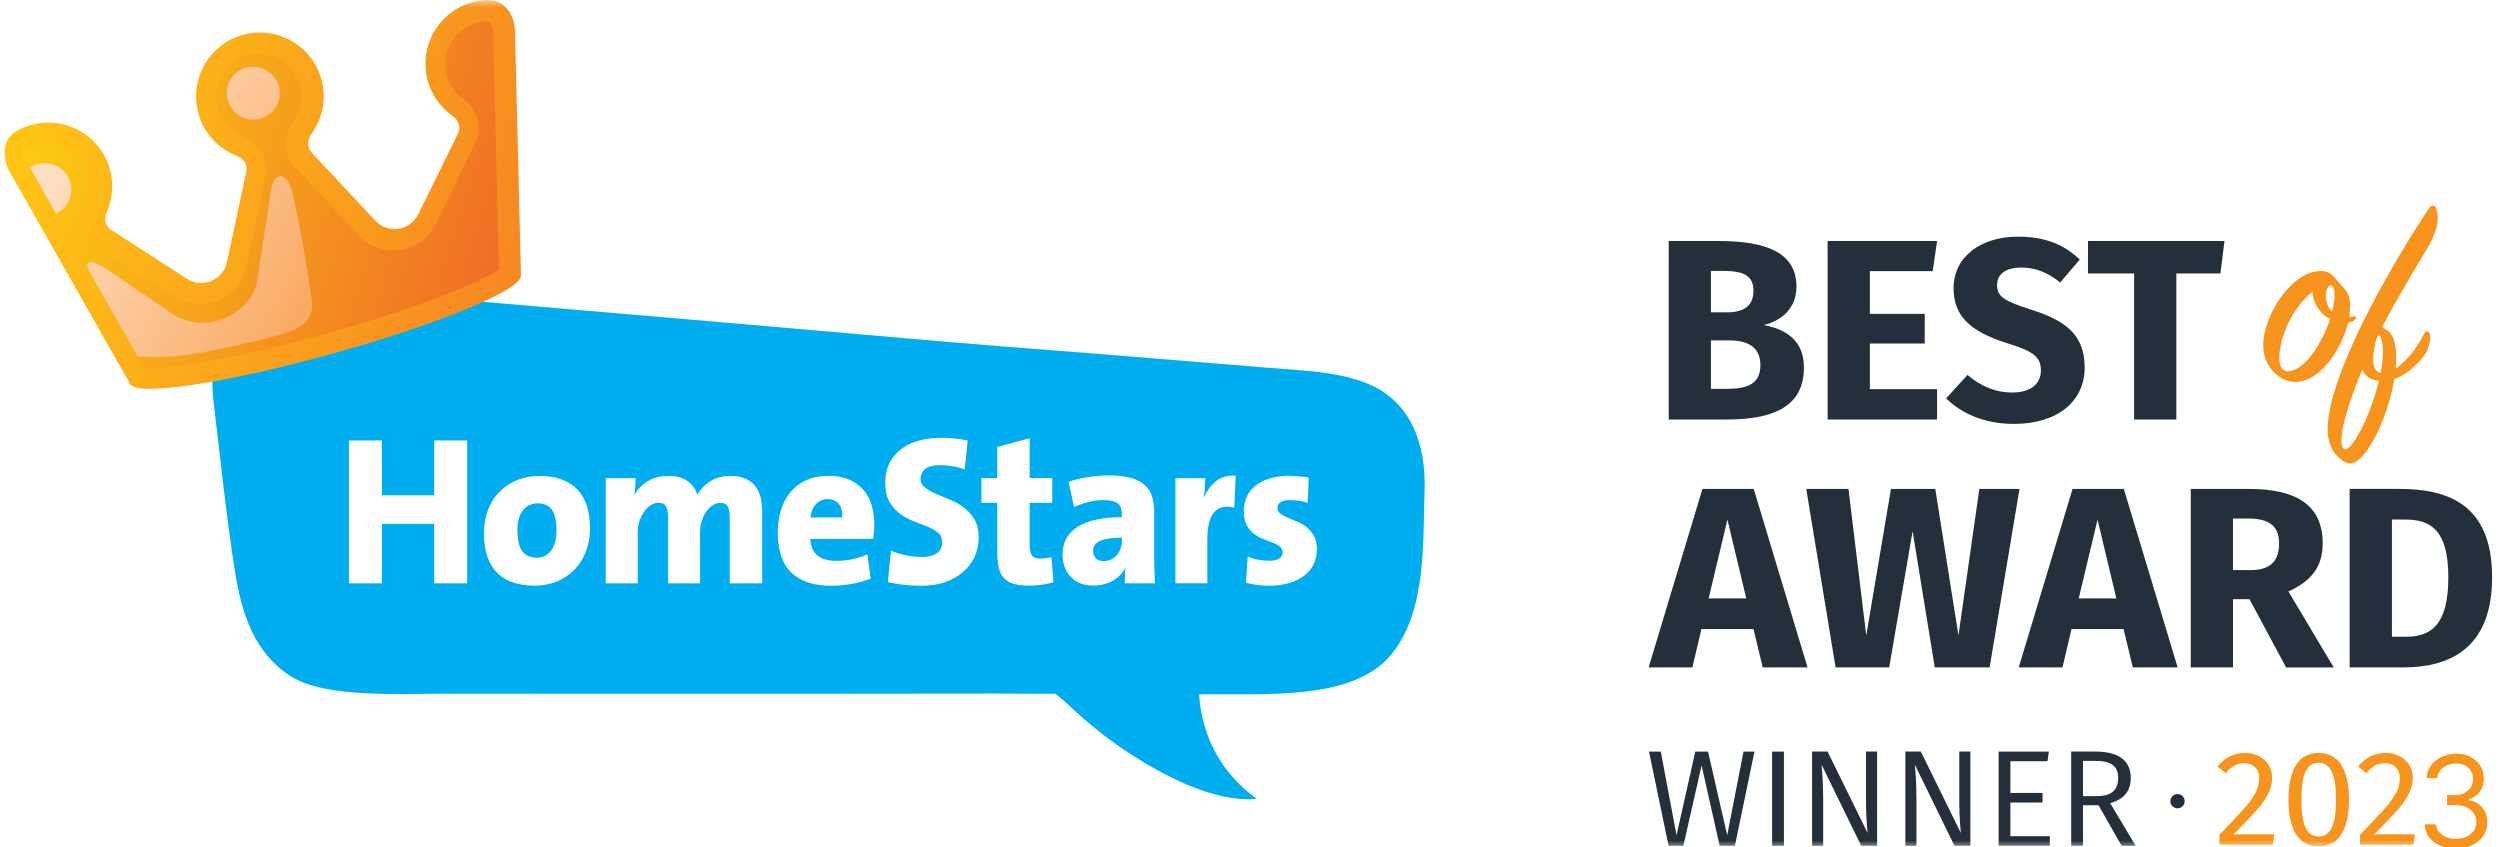
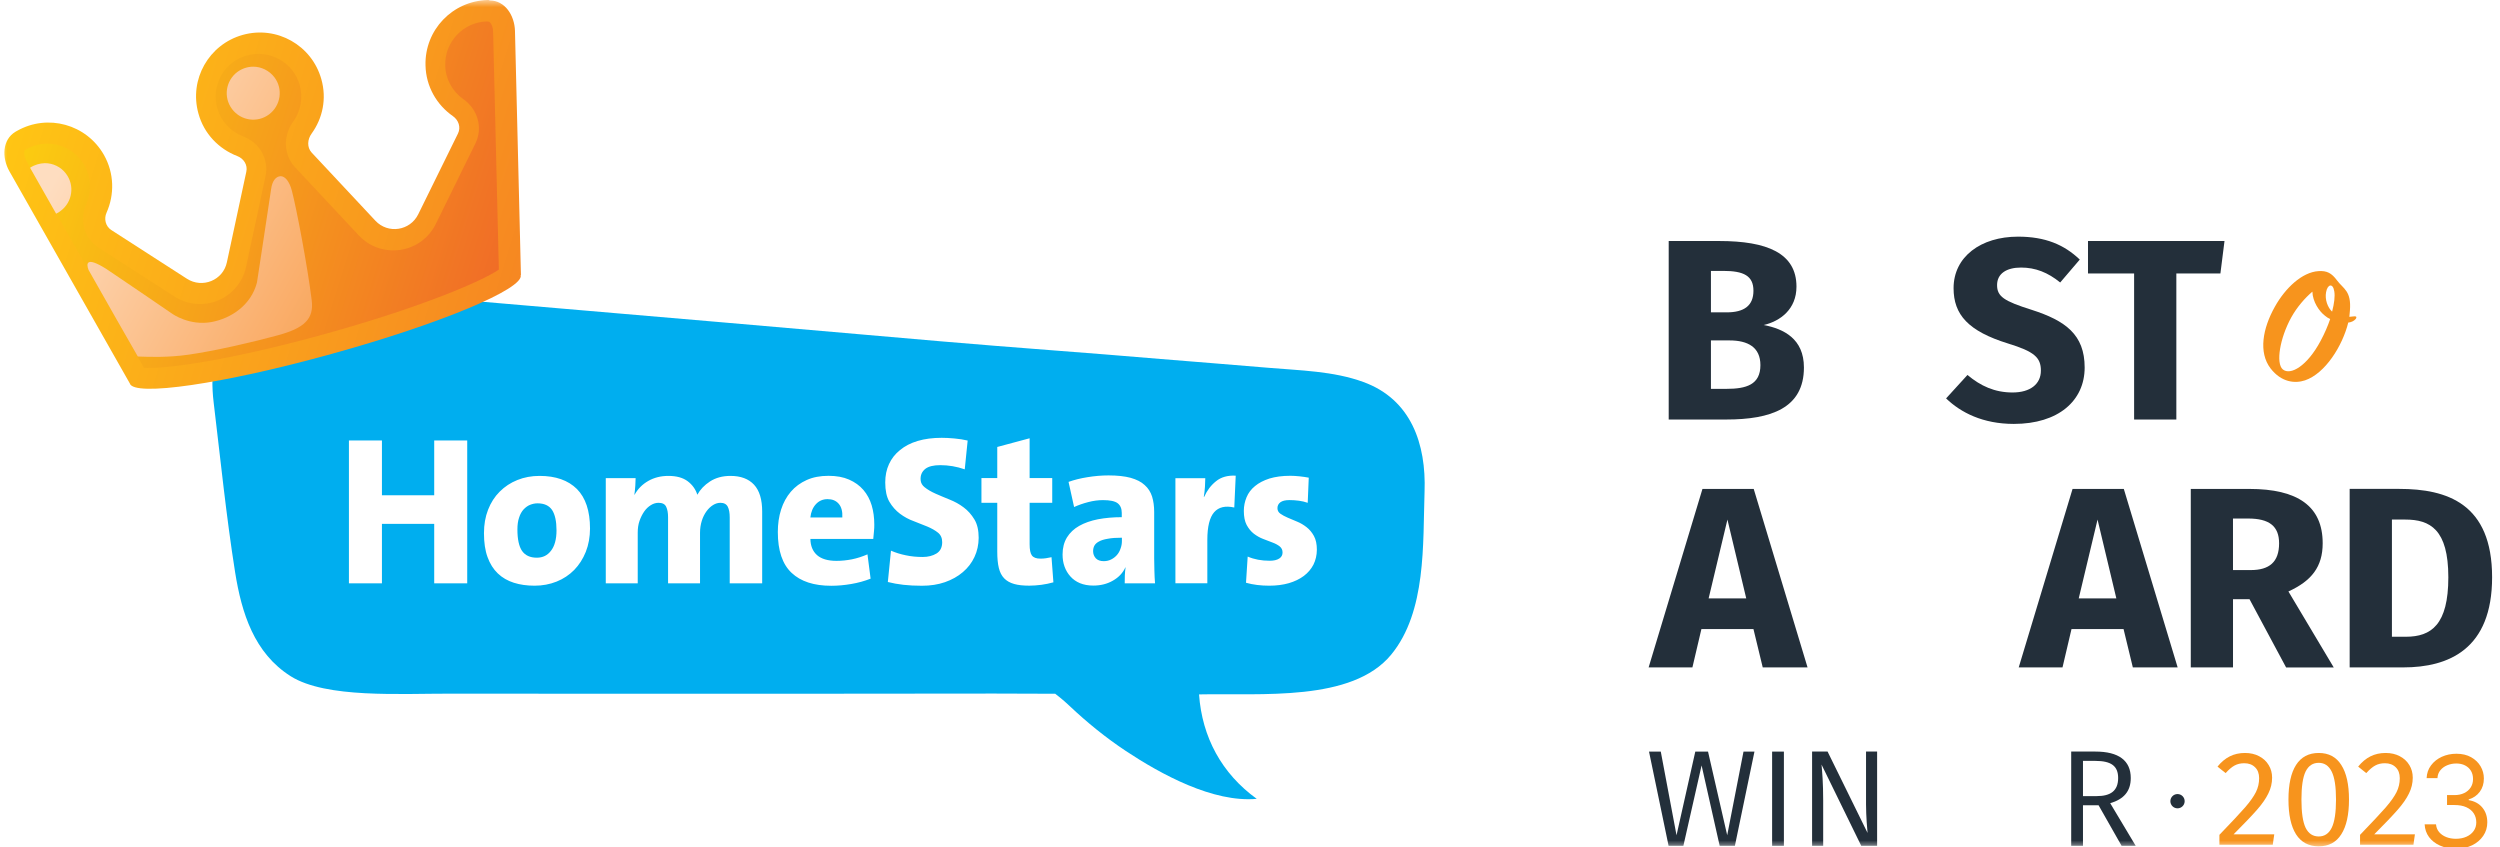
<svg xmlns="http://www.w3.org/2000/svg" width="177" height="60" viewBox="0 0 177 60" fill="none">
  <g clip-path="url(#clip0_0_3)">
    <mask id="mask0_0_3" style="mask-type:luminance" maskUnits="userSpaceOnUse" x="0" y="0" width="177" height="60">
      <path d="M177 0H0V60H177V0Z" fill="white" />
    </mask>
    <g mask="url(#mask0_0_3)">
      <path d="M77.799 38.343C77.643 38.425 77.54 38.528 77.48 38.639C77.421 38.75 77.392 38.883 77.392 39.025C77.392 39.224 77.46 39.389 77.585 39.529C77.711 39.662 77.898 39.73 78.142 39.73C78.335 39.73 78.506 39.693 78.668 39.611C78.831 39.529 78.964 39.426 79.075 39.3C79.186 39.175 79.277 39.019 79.334 38.84C79.4 38.661 79.431 38.491 79.431 38.306V38.069C79.03 38.069 78.697 38.092 78.438 38.143C78.161 38.187 77.953 38.254 77.799 38.343Z" fill="#00AEEF" />
      <path d="M38.057 35.636C37.878 35.636 37.701 35.673 37.531 35.741C37.36 35.808 37.212 35.919 37.07 36.067C36.937 36.215 36.826 36.408 36.752 36.645C36.669 36.881 36.633 37.165 36.633 37.49C36.633 38.178 36.743 38.684 36.959 39.002C37.181 39.321 37.531 39.485 38.005 39.485C38.429 39.485 38.762 39.323 39.014 38.988C39.267 38.661 39.401 38.18 39.401 37.549C39.401 36.912 39.296 36.429 39.09 36.111C38.879 35.798 38.538 35.636 38.057 35.636Z" fill="#00AEEF" />
      <path d="M58.591 35.339C58.264 35.339 57.982 35.459 57.767 35.695C57.545 35.931 57.417 36.252 57.374 36.636H59.637C59.66 36.207 59.569 35.88 59.378 35.664C59.185 35.442 58.924 35.339 58.591 35.339Z" fill="#00AEEF" />
      <path d="M96.53 27.047C94.409 26.268 92.021 26.231 89.789 26.038C87.282 25.822 84.657 25.623 82.158 25.415C76.944 24.969 71.783 24.614 66.569 24.162C56.203 23.263 45.834 22.353 35.467 21.477C32.775 21.247 30.082 21.011 27.392 20.795C25.248 20.579 21.378 20.172 20.813 20.172C17.447 20.187 15.764 22.396 15.215 25.179C14.999 26.268 14.993 27.388 15.127 28.494C15.61 32.506 16.016 36.54 16.647 40.523C17.108 43.401 17.989 46.241 20.585 47.879C23.084 49.451 28.335 49.102 31.955 49.11C36.152 49.11 40.357 49.11 44.556 49.118C53.165 49.118 61.776 49.118 70.386 49.104C71.535 49.104 74.71 49.118 74.71 49.118C74.71 49.118 75.244 49.519 75.725 49.98C76.963 51.151 78.29 52.226 79.708 53.169C82.199 54.816 85.886 56.84 88.977 56.558C86.501 54.77 85.107 52.197 84.892 49.164C89.275 49.067 95.727 49.712 98.493 46.352C101.001 43.304 100.733 38.505 100.859 34.797C100.98 31.445 99.913 28.278 96.53 27.047ZM33.079 41.302H30.742V37.091H27.041V41.302H24.704V31.186H27.041V35.065H30.742V31.186H33.079V41.302ZM41.475 39.07C41.275 39.568 41 39.997 40.653 40.353C40.303 40.708 39.888 40.984 39.407 41.177C38.924 41.37 38.406 41.467 37.849 41.467C37.307 41.467 36.818 41.399 36.38 41.259C35.942 41.119 35.564 40.904 35.245 40.599C34.935 40.303 34.688 39.917 34.518 39.442C34.347 38.976 34.265 38.413 34.265 37.751C34.265 37.142 34.361 36.588 34.555 36.09C34.748 35.593 35.021 35.163 35.379 34.808C35.734 34.452 36.15 34.177 36.633 33.984C37.115 33.79 37.633 33.694 38.205 33.694C39.347 33.694 40.223 34.006 40.846 34.621C41.46 35.243 41.773 36.17 41.773 37.424C41.771 38.016 41.674 38.565 41.475 39.07ZM53.956 41.302H51.664V36.631C51.664 36.312 51.619 36.059 51.525 35.874C51.428 35.689 51.258 35.599 50.999 35.599C50.828 35.599 50.657 35.65 50.487 35.755C50.316 35.86 50.16 36.008 50.02 36.199C49.879 36.392 49.768 36.614 49.687 36.873C49.607 37.132 49.562 37.414 49.562 37.712V41.3H47.299V36.614C47.299 36.31 47.254 36.066 47.166 35.881C47.077 35.687 46.89 35.599 46.625 35.599C46.446 35.599 46.261 35.65 46.085 35.761C45.906 35.872 45.743 36.02 45.61 36.214C45.476 36.407 45.365 36.629 45.277 36.882C45.188 37.134 45.151 37.416 45.151 37.712V41.3H42.889V33.854H45.002C45.002 33.996 44.993 34.173 44.979 34.397C44.965 34.619 44.942 34.826 44.913 35.028H44.928C45.158 34.612 45.484 34.286 45.9 34.049C46.315 33.813 46.789 33.694 47.324 33.694C47.895 33.694 48.353 33.819 48.689 34.072C49.022 34.325 49.252 34.643 49.371 35.028C49.57 34.664 49.868 34.345 50.269 34.086C50.67 33.827 51.151 33.694 51.716 33.694C52.444 33.694 52.998 33.901 53.385 34.316C53.771 34.732 53.962 35.363 53.962 36.216V41.302H53.956ZM61.877 37.623C61.863 37.786 61.848 37.965 61.826 38.158H57.376C57.384 38.647 57.538 39.025 57.843 39.3C58.147 39.568 58.607 39.709 59.222 39.709C59.585 39.709 59.949 39.672 60.319 39.599C60.689 39.525 61.053 39.405 61.417 39.249L61.639 40.969C61.209 41.14 60.749 41.265 60.268 41.347C59.785 41.43 59.312 41.473 58.852 41.473C57.629 41.473 56.694 41.169 56.048 40.56C55.397 39.952 55.07 38.988 55.07 37.669C55.07 37.097 55.144 36.571 55.3 36.082C55.456 35.593 55.687 35.169 55.991 34.814C56.295 34.458 56.673 34.183 57.117 33.984C57.561 33.784 58.073 33.688 58.661 33.688C59.224 33.688 59.707 33.776 60.114 33.955C60.521 34.132 60.862 34.378 61.129 34.688C61.396 35.001 61.589 35.363 61.715 35.778C61.84 36.201 61.9 36.653 61.9 37.142C61.906 37.297 61.891 37.453 61.877 37.623ZM68.994 39.432C68.801 39.847 68.528 40.203 68.17 40.507C67.815 40.811 67.391 41.047 66.902 41.218C66.413 41.389 65.87 41.471 65.27 41.471C64.787 41.471 64.358 41.448 63.965 41.405C63.573 41.36 63.209 41.294 62.859 41.206L63.081 38.988C63.408 39.13 63.764 39.241 64.134 39.315C64.512 39.397 64.904 39.434 65.328 39.434C65.706 39.434 66.033 39.352 66.3 39.19C66.567 39.027 66.707 38.76 66.707 38.388C66.707 38.098 66.61 37.876 66.411 37.714C66.21 37.551 65.959 37.41 65.663 37.284C65.367 37.159 65.04 37.032 64.691 36.898C64.341 36.773 64.014 36.594 63.718 36.372C63.423 36.15 63.17 35.868 62.97 35.527C62.771 35.186 62.675 34.725 62.675 34.156C62.675 33.675 62.763 33.244 62.942 32.857C63.118 32.471 63.379 32.138 63.721 31.865C64.062 31.583 64.477 31.367 64.974 31.219C65.472 31.071 66.035 30.997 66.672 30.997C66.931 30.997 67.229 31.012 67.57 31.043C67.911 31.071 68.222 31.125 68.511 31.191L68.304 33.229C67.732 33.03 67.155 32.933 66.569 32.933C66.086 32.933 65.739 33.022 65.517 33.192C65.264 33.392 65.153 33.659 65.182 34C65.196 34.193 65.301 34.37 65.455 34.489C65.663 34.66 65.93 34.816 66.249 34.956C66.553 35.089 66.879 35.229 67.235 35.371C67.591 35.513 67.917 35.689 68.222 35.92C68.526 36.142 68.778 36.431 68.986 36.773C69.194 37.114 69.29 37.551 69.29 38.086C69.284 38.573 69.188 39.017 68.994 39.432ZM73.728 41.405C73.432 41.442 73.142 41.465 72.875 41.465C72.445 41.465 72.088 41.428 71.8 41.345C71.51 41.263 71.274 41.13 71.095 40.945C70.916 40.76 70.791 40.515 70.717 40.211C70.643 39.907 70.606 39.52 70.606 39.062V35.599H69.486V33.848H70.606V31.645L72.897 31.03V33.848H74.498V35.599H72.897V38.536C72.897 38.914 72.949 39.181 73.06 39.329C73.171 39.477 73.37 39.551 73.66 39.551C73.799 39.551 73.935 39.543 74.061 39.522C74.186 39.5 74.313 39.477 74.447 39.449L74.581 41.228C74.305 41.308 74.032 41.362 73.728 41.405ZM79.63 41.302C79.63 41.123 79.63 40.938 79.638 40.745C79.647 40.552 79.661 40.367 79.69 40.174H79.675C79.497 40.566 79.201 40.879 78.794 41.109C78.387 41.345 77.918 41.459 77.4 41.459C77.045 41.459 76.726 41.399 76.459 41.288C76.192 41.177 75.962 41.013 75.785 40.813C75.606 40.614 75.466 40.384 75.37 40.116C75.273 39.849 75.23 39.568 75.23 39.255C75.23 38.789 75.335 38.388 75.542 38.047C75.75 37.714 76.04 37.438 76.41 37.231C76.78 37.023 77.217 36.867 77.737 36.764C78.249 36.668 78.812 36.616 79.421 36.616V36.32C79.421 36.008 79.324 35.78 79.131 35.63C78.938 35.482 78.59 35.408 78.093 35.408C77.766 35.408 77.41 35.453 77.047 35.548C76.677 35.644 76.342 35.763 76.046 35.897L75.653 34.117C76.046 33.977 76.492 33.864 76.995 33.784C77.499 33.702 77.996 33.659 78.485 33.659C79.116 33.659 79.634 33.718 80.049 33.829C80.465 33.949 80.798 34.111 81.042 34.341C81.295 34.563 81.466 34.839 81.568 35.157C81.665 35.476 81.716 35.84 81.716 36.246V39.533C81.716 39.8 81.725 40.09 81.731 40.4C81.739 40.712 81.753 41.008 81.776 41.298L79.63 41.302ZM87.387 35.932C86.756 35.79 86.281 35.901 85.962 36.265C85.644 36.629 85.479 37.28 85.479 38.224V41.294H83.219V33.856H85.334C85.334 34.019 85.325 34.22 85.311 34.465C85.296 34.709 85.266 34.947 85.229 35.176H85.257C85.459 34.724 85.732 34.36 86.096 34.07C86.451 33.78 86.92 33.647 87.489 33.677L87.387 35.932ZM92.993 39.975C92.831 40.287 92.607 40.552 92.311 40.776C92.015 40.998 91.657 41.169 91.251 41.288C90.835 41.407 90.375 41.467 89.863 41.467C89.263 41.467 88.714 41.399 88.217 41.259L88.336 39.405C88.797 39.605 89.314 39.701 89.894 39.701C90.184 39.701 90.406 39.65 90.568 39.545C90.731 39.44 90.805 39.3 90.805 39.115C90.805 38.937 90.739 38.797 90.605 38.686C90.472 38.581 90.301 38.487 90.093 38.411C89.886 38.328 89.67 38.248 89.434 38.158C89.195 38.069 88.981 37.942 88.774 37.788C88.566 37.626 88.404 37.424 88.262 37.165C88.129 36.912 88.063 36.579 88.063 36.17C88.063 35.829 88.131 35.511 88.256 35.206C88.381 34.902 88.583 34.635 88.856 34.413C89.123 34.191 89.465 34.012 89.88 33.879C90.295 33.753 90.784 33.686 91.355 33.686C91.555 33.686 91.77 33.7 92.001 33.723C92.231 33.745 92.453 33.782 92.66 33.819L92.586 35.599C92.393 35.531 92.186 35.48 91.964 35.451C91.742 35.422 91.518 35.406 91.296 35.406C91.006 35.406 90.792 35.457 90.65 35.562C90.509 35.667 90.443 35.807 90.443 35.977C90.443 36.139 90.509 36.267 90.65 36.37C90.79 36.466 90.961 36.563 91.17 36.651C91.378 36.74 91.6 36.836 91.838 36.933C92.075 37.029 92.299 37.163 92.506 37.325C92.714 37.488 92.884 37.689 93.026 37.948C93.166 38.201 93.234 38.528 93.234 38.926C93.23 39.307 93.15 39.656 92.993 39.975Z" fill="#00AEEF" />
      <path d="M30.126 4.626C30.157 6.127 30.923 7.424 32.064 8.221C32.471 8.503 32.642 9.018 32.424 9.456L29.61 15.174C29.033 16.345 27.469 16.58 26.579 15.628L22.063 10.8C21.72 10.424 21.765 9.863 22.063 9.456C22.844 8.377 23.142 6.988 22.752 5.611C22.08 3.204 19.595 1.798 17.188 2.47C14.782 3.142 13.376 5.627 14.048 8.034C14.438 9.471 15.501 10.55 16.798 11.049C17.252 11.222 17.548 11.674 17.439 12.159L16.064 18.565C15.799 19.845 14.329 20.439 13.236 19.736L7.876 16.284C7.469 16.018 7.346 15.486 7.547 15.049C8.11 13.782 8.094 12.268 7.36 10.971C6.125 8.798 3.375 8.034 1.203 9.267C1.172 9.284 1.125 9.314 1.094 9.329C0.156 9.892 0.126 11.158 0.656 12.11L9.189 27.143C9.454 28.114 15.863 27.174 23.504 25.049C31.145 22.939 37.13 20.439 36.865 19.471H36.882L36.46 2.187C36.429 1.093 35.757 0.031 34.664 0.031C34.633 -8.00937e-08 34.586 0 34.539 0C32.031 0.064 30.062 2.125 30.126 4.626Z" fill="url(#paint0_linear_0_3)" />
      <path d="M31.523 4.627C31.54 5.595 32.023 6.47 32.82 7.033C33.835 7.753 34.195 9.05 33.665 10.143L30.851 15.863C30.366 16.847 29.429 17.536 28.335 17.692C27.242 17.848 26.149 17.474 25.396 16.66L20.881 11.832C20.084 10.973 20.022 9.613 20.756 8.614C21.302 7.864 21.459 6.926 21.224 6.037C21.004 5.256 20.505 4.598 19.786 4.207C19.083 3.817 18.269 3.708 17.488 3.926C16.707 4.144 16.049 4.645 15.659 5.348C15.268 6.051 15.159 6.865 15.377 7.646C15.642 8.583 16.314 9.319 17.221 9.662C18.392 10.1 19.05 11.288 18.799 12.476L17.424 18.882C17.19 19.961 16.456 20.851 15.439 21.272C14.421 21.693 13.267 21.584 12.346 20.991L6.986 17.538C5.97 16.882 5.594 15.583 6.11 14.444C6.501 13.553 6.453 12.554 5.985 11.709C5.157 10.256 3.313 9.74 1.843 10.568L1.782 10.616C1.687 10.663 1.673 11.037 1.876 11.397C1.876 11.397 9.768 25.29 10.19 26.04C11.425 26.149 15.909 25.619 23.052 23.634C30.132 21.665 34.273 19.821 35.319 19.085C35.303 18.241 34.912 2.238 34.912 2.238C34.912 1.973 34.818 1.739 34.725 1.628C34.678 1.566 34.631 1.534 34.6 1.534L34.474 1.517C32.806 1.564 31.478 2.956 31.523 4.627Z" fill="url(#paint1_linear_0_3)" />
      <path d="M19.194 13.394C19.069 14.27 18.193 20.004 18.193 20.004C17.772 21.63 16.333 22.55 14.974 22.801C13.412 23.083 12.208 22.224 12.208 22.224C12.208 22.224 7.958 19.317 7.52 19.036C6.129 18.16 6.083 18.629 6.27 19.114C7.676 21.613 9.068 24.036 9.756 25.241C10.584 25.271 11.881 25.319 13.32 25.115C15.196 24.85 17.961 24.209 19.665 23.74C21.572 23.224 22.227 22.569 22.071 21.272C21.773 18.849 20.992 14.755 20.665 13.505C20.478 12.802 20.166 12.474 19.868 12.474C19.537 12.488 19.272 12.8 19.194 13.394ZM2.129 11.877C2.489 12.519 3.161 13.69 3.973 15.129C4.082 15.082 4.207 15.004 4.302 14.925C5.13 14.301 5.302 13.129 4.676 12.301C4.316 11.816 3.753 11.551 3.175 11.551C2.818 11.565 2.458 11.66 2.129 11.877ZM16.804 5.095C15.975 5.72 15.803 6.892 16.43 7.722C17.054 8.55 18.226 8.721 19.054 8.096C19.882 7.471 20.055 6.3 19.428 5.471C19.054 4.986 18.491 4.721 17.928 4.721C17.537 4.721 17.147 4.847 16.804 5.095Z" fill="url(#paint2_linear_0_3)" />
      <path d="M127.718 26.018C127.718 28.899 125.384 29.702 122.211 29.702H118.144V17.064H121.718C125.11 17.064 127.19 17.922 127.19 20.293C127.19 21.897 126.041 22.737 124.873 23.011C126.278 23.283 127.718 23.975 127.718 26.018ZM121.134 19.18V22.115H122.247C123.487 22.115 124.144 21.641 124.144 20.583C124.144 19.526 123.451 19.18 122.009 19.18H121.134ZM124.637 25.853C124.637 24.576 123.743 24.102 122.448 24.102H121.134V27.531H122.229C123.634 27.531 124.637 27.239 124.637 25.853Z" fill="#232F3A" />
-       <path d="M136.836 19.197H132.386V22.224H136.27V24.322H132.386V27.55H137.145V29.702H129.395V17.063H137.145L136.836 19.197Z" fill="#232F3A" />
      <path d="M147.248 18.377L145.862 20C144.987 19.289 144.111 18.943 143.09 18.943C142.05 18.943 141.393 19.38 141.393 20.183C141.393 20.986 141.867 21.314 143.837 21.934C146.226 22.7 147.594 23.686 147.594 26.019C147.594 28.371 145.734 30.013 142.579 30.013C140.39 30.013 138.821 29.21 137.783 28.207L139.297 26.547C140.228 27.331 141.231 27.788 142.489 27.788C143.729 27.788 144.495 27.204 144.495 26.238C144.495 25.309 144.021 24.889 142.18 24.323C139.353 23.448 138.313 22.28 138.313 20.402C138.313 18.177 140.246 16.755 142.872 16.755C144.804 16.754 146.136 17.32 147.248 18.377Z" fill="#232F3A" />
      <path d="M157.205 19.361H154.085V29.702H151.095V19.361H147.83V17.063H157.495L157.205 19.361Z" fill="#232F3A" />
      <path d="M124.144 44.536H120.46L119.822 47.254H116.722L120.534 34.616H124.163L127.975 47.254H124.802L124.144 44.536ZM123.634 42.367L122.302 36.786L120.971 42.367H123.634Z" fill="#232F3A" />
-       <path d="M140.866 47.254H136.982L135.413 37.606L133.754 47.254H129.96L127.882 34.616H130.872L132.13 44.993L133.881 34.616H137.018L138.659 44.993L140.137 34.616H142.981L140.866 47.254Z" fill="#232F3A" />
      <path d="M150.347 44.536H146.663L146.025 47.254H142.925L146.737 34.616H150.366L154.178 47.254H151.005L150.347 44.536ZM149.837 42.367L148.506 36.786L147.174 42.367H149.837Z" fill="#232F3A" />
      <path d="M159.264 42.421H158.097V47.254H155.107V34.616H159.248C162.677 34.616 164.446 35.837 164.446 38.465C164.446 40.125 163.661 41.128 162.02 41.875L165.229 47.255H161.856L159.264 42.421ZM158.096 40.361H159.354C160.666 40.361 161.36 39.795 161.36 38.464C161.36 37.241 160.649 36.712 159.171 36.712H158.095L158.096 40.361Z" fill="#232F3A" />
      <path d="M176.441 40.87C176.441 45.957 173.377 47.252 170.149 47.252H166.356V34.614H169.875C173.251 34.616 176.441 35.654 176.441 40.87ZM169.348 36.785V45.082H170.333C172.139 45.082 173.342 44.225 173.342 40.87C173.342 37.478 172.047 36.785 170.296 36.785H169.348Z" fill="#232F3A" />
      <path d="M166.256 22.838C165.849 24.487 164.627 26.444 163.194 26.929C162.496 27.162 161.526 27.084 160.75 26.076C159.897 24.952 160.189 23.266 161.061 21.715C161.797 20.396 162.98 19.273 164.144 19.195C164.745 19.156 165.075 19.33 165.462 19.853C165.908 20.454 166.489 20.589 166.374 21.986C166.355 22.14 166.355 22.277 166.334 22.432C166.45 22.432 166.567 22.394 166.721 22.394C166.857 22.394 166.857 22.491 166.78 22.588C166.643 22.743 166.45 22.819 166.256 22.838ZM164.608 22.354C164.201 22.043 163.736 21.366 163.717 20.648C163.194 21.095 162.631 21.734 162.223 22.47C161.41 23.943 161.118 25.727 161.622 26.154C162.164 26.6 163.347 25.921 164.297 24.138C164.589 23.596 164.82 23.052 164.976 22.587C164.84 22.529 164.724 22.451 164.608 22.354ZM165.268 20.629C165.17 20.009 164.783 20.125 164.686 20.688C164.589 21.211 164.802 21.774 165.113 22.064C165.268 21.463 165.325 20.978 165.268 20.629Z" fill="#F7941D" />
-       <path d="M169.648 25.436C169.648 25.65 169.629 25.862 169.61 26.095C170.346 25.61 171.122 24.641 171.626 23.634C171.743 23.401 171.937 23.382 172.033 23.653C172.13 23.944 172.014 24.37 171.838 24.816C171.645 25.282 170.675 26.425 169.513 26.833C169.202 28.79 168.349 30.942 167.42 32.106C166.761 32.92 166.277 32.997 165.695 32.493C165.21 32.087 164.628 31.33 164.842 29.683C165.384 25.36 169.842 17.936 171.994 14.718C172.149 14.485 172.401 14.504 172.479 14.737C172.712 15.396 172.654 16.229 171.821 17.645C171.027 18.963 169.688 21.153 168.642 23.189C169.377 23.42 169.667 24.157 169.648 25.436ZM165.907 31.736C166.333 32.299 167.786 29.622 168.427 26.967C167.864 26.908 167.477 26.657 167.244 26.191C166.159 28.77 165.461 31.174 165.907 31.736ZM168.717 25.009C168.736 24.292 168.543 23.691 168.406 23.75C168.212 23.828 168.038 24.855 168.019 25.301C168 25.921 168.174 26.328 168.542 26.406C168.641 25.94 168.698 25.456 168.717 25.009Z" fill="#F7941D" />
      <path d="M122.83 59.884H121.753L120.473 54.192L119.183 59.884H118.136L116.75 53.213H117.583L118.698 59.137L120.027 53.213H120.928L122.286 59.137L123.44 53.213H124.216L122.83 59.884Z" fill="#232F3A" />
      <path d="M126.3 53.213H125.466V59.884H126.3V53.213Z" fill="#232F3A" />
      <path d="M132.902 59.884H131.776L128.965 54.133C129.013 54.667 129.081 55.433 129.081 56.664V59.882H128.296V53.211H129.392L132.223 58.971C132.203 58.786 132.115 57.769 132.115 56.944V53.211H132.9V59.884H132.902Z" fill="#232F3A" />
-       <path d="M139.505 59.884H138.379L135.568 54.133C135.616 54.667 135.684 55.433 135.684 56.664V59.882H134.899V53.211H135.995L138.826 58.971C138.807 58.786 138.718 57.769 138.718 56.944V53.211H139.503V59.884H139.505Z" fill="#232F3A" />
-       <path d="M144.963 53.892H142.336V56.141H144.613V56.82H142.336V59.205H145.128V59.884H141.502V53.213H145.059L144.963 53.892Z" fill="#232F3A" />
      <path d="M148.579 57.013H147.475V59.882H146.641V53.211H148.357C150.005 53.211 150.858 53.851 150.858 55.084C150.858 56.033 150.354 56.586 149.403 56.867L151.207 59.882H150.208L148.579 57.013ZM148.453 56.364C149.413 56.364 149.965 56.004 149.965 55.084C149.965 54.239 149.481 53.871 148.347 53.871H147.475V56.364H148.453Z" fill="#232F3A" />
      <path d="M158.942 53.31C159.325 53.31 159.659 53.387 159.946 53.54C160.24 53.693 160.466 53.903 160.625 54.171C160.785 54.432 160.865 54.729 160.865 55.061C160.865 55.45 160.775 55.823 160.597 56.18C160.425 56.537 160.157 56.923 159.793 57.337C159.43 57.752 158.878 58.329 158.138 59.069H161.018L160.912 59.805H157.134V59.107C157.988 58.221 158.594 57.573 158.951 57.165C159.309 56.751 159.564 56.39 159.717 56.084C159.87 55.778 159.946 55.45 159.946 55.099C159.946 54.767 159.851 54.509 159.659 54.324C159.468 54.133 159.213 54.037 158.894 54.037C158.633 54.037 158.403 54.091 158.205 54.2C158.008 54.308 157.797 54.487 157.574 54.735L157 54.276C157.261 53.951 157.552 53.709 157.87 53.549C158.189 53.39 158.546 53.31 158.942 53.31Z" fill="#F7941D" />
      <path d="M164.166 53.31C164.874 53.31 165.406 53.594 165.763 54.161C166.127 54.723 166.309 55.539 166.309 56.61C166.309 57.682 166.127 58.501 165.763 59.069C165.406 59.636 164.874 59.92 164.166 59.92C163.458 59.92 162.922 59.636 162.559 59.069C162.202 58.501 162.023 57.682 162.023 56.61C162.023 55.539 162.202 54.723 162.559 54.161C162.922 53.594 163.458 53.31 164.166 53.31ZM164.166 54.008C163.751 54.008 163.442 54.212 163.238 54.621C163.04 55.029 162.942 55.692 162.942 56.61C162.942 57.529 163.04 58.195 163.238 58.609C163.442 59.018 163.751 59.222 164.166 59.222C164.574 59.222 164.88 59.018 165.084 58.609C165.288 58.195 165.39 57.529 165.39 56.61C165.39 55.698 165.288 55.038 165.084 54.63C164.88 54.216 164.574 54.008 164.166 54.008Z" fill="#F7941D" />
      <path d="M168.9 53.31C169.283 53.31 169.618 53.387 169.904 53.54C170.198 53.693 170.424 53.903 170.584 54.171C170.743 54.432 170.823 54.729 170.823 55.061C170.823 55.45 170.734 55.823 170.555 56.18C170.383 56.537 170.115 56.923 169.751 57.337C169.388 57.752 168.836 58.329 168.097 59.069H170.976L170.871 59.805H167.092V59.107C167.947 58.221 168.553 57.573 168.91 57.165C169.267 56.751 169.522 56.39 169.675 56.084C169.828 55.778 169.904 55.45 169.904 55.099C169.904 54.767 169.809 54.509 169.618 54.324C169.426 54.133 169.171 54.037 168.852 54.037C168.591 54.037 168.361 54.091 168.163 54.2C167.966 54.308 167.755 54.487 167.532 54.735L166.958 54.276C167.22 53.951 167.51 53.709 167.829 53.549C168.148 53.39 168.505 53.31 168.9 53.31Z" fill="#F7941D" />
      <path d="M154.674 56.724C154.674 57.004 154.448 57.23 154.168 57.23C153.888 57.23 153.662 57.003 153.662 56.724C153.662 56.446 153.889 56.219 154.168 56.219C154.448 56.219 154.674 56.446 154.674 56.724Z" fill="#232F3A" />
    </g>
    <path d="M173.889 60.09C173.467 60.09 173.091 60.017 172.761 59.872C172.433 59.727 172.172 59.526 171.978 59.268C171.786 59.008 171.682 58.707 171.665 58.364H172.47C172.487 58.575 172.56 58.757 172.688 58.91C172.815 59.061 172.983 59.179 173.189 59.262C173.396 59.345 173.625 59.386 173.876 59.386C174.158 59.386 174.407 59.337 174.624 59.239C174.842 59.141 175.012 59.005 175.136 58.83C175.259 58.656 175.321 58.453 175.321 58.223C175.321 57.982 175.261 57.77 175.142 57.587C175.023 57.402 174.848 57.257 174.618 57.152C174.388 57.048 174.107 56.996 173.774 56.996H173.25V56.293H173.774C174.034 56.293 174.262 56.246 174.458 56.152C174.656 56.058 174.811 55.926 174.922 55.756C175.034 55.585 175.091 55.385 175.091 55.155C175.091 54.933 175.042 54.74 174.944 54.576C174.846 54.412 174.707 54.284 174.528 54.193C174.352 54.101 174.143 54.055 173.902 54.055C173.676 54.055 173.463 54.097 173.263 54.18C173.065 54.261 172.903 54.379 172.777 54.535C172.651 54.688 172.583 54.874 172.572 55.091H171.805C171.818 54.748 171.922 54.447 172.115 54.19C172.309 53.93 172.563 53.727 172.876 53.582C173.191 53.438 173.538 53.365 173.915 53.365C174.32 53.365 174.667 53.447 174.957 53.611C175.246 53.773 175.469 53.987 175.625 54.254C175.78 54.52 175.858 54.807 175.858 55.117C175.858 55.485 175.761 55.799 175.567 56.059C175.375 56.319 175.114 56.499 174.784 56.599V56.651C175.197 56.719 175.52 56.895 175.752 57.178C175.985 57.459 176.101 57.807 176.101 58.223C176.101 58.579 176.004 58.898 175.81 59.182C175.618 59.463 175.356 59.685 175.024 59.847C174.691 60.008 174.313 60.09 173.889 60.09Z" fill="#F7941D" />
  </g>
  <defs>
    <linearGradient id="paint0_linear_0_3" x1="0.241" y1="11.1" x2="36.824" y2="22.301" gradientUnits="userSpaceOnUse">
      <stop stop-color="#FFC514" />
      <stop offset="1" stop-color="#F68622" />
    </linearGradient>
    <linearGradient id="paint1_linear_0_3" x1="1.651" y1="11.412" x2="35.087" y2="21.965" gradientUnits="userSpaceOnUse">
      <stop stop-color="#FBCB11" />
      <stop offset="1" stop-color="#F06B27" />
    </linearGradient>
    <linearGradient id="paint2_linear_0_3" x1="3.496" y1="13.359" x2="22.096" y2="23.841" gradientUnits="userSpaceOnUse">
      <stop stop-color="#FEDDC0" />
      <stop offset="1" stop-color="#F9A75E" />
    </linearGradient>
    <clipPath id="clip0_0_3">
      <rect width="177" height="60" fill="white" />
    </clipPath>
  </defs>
</svg>